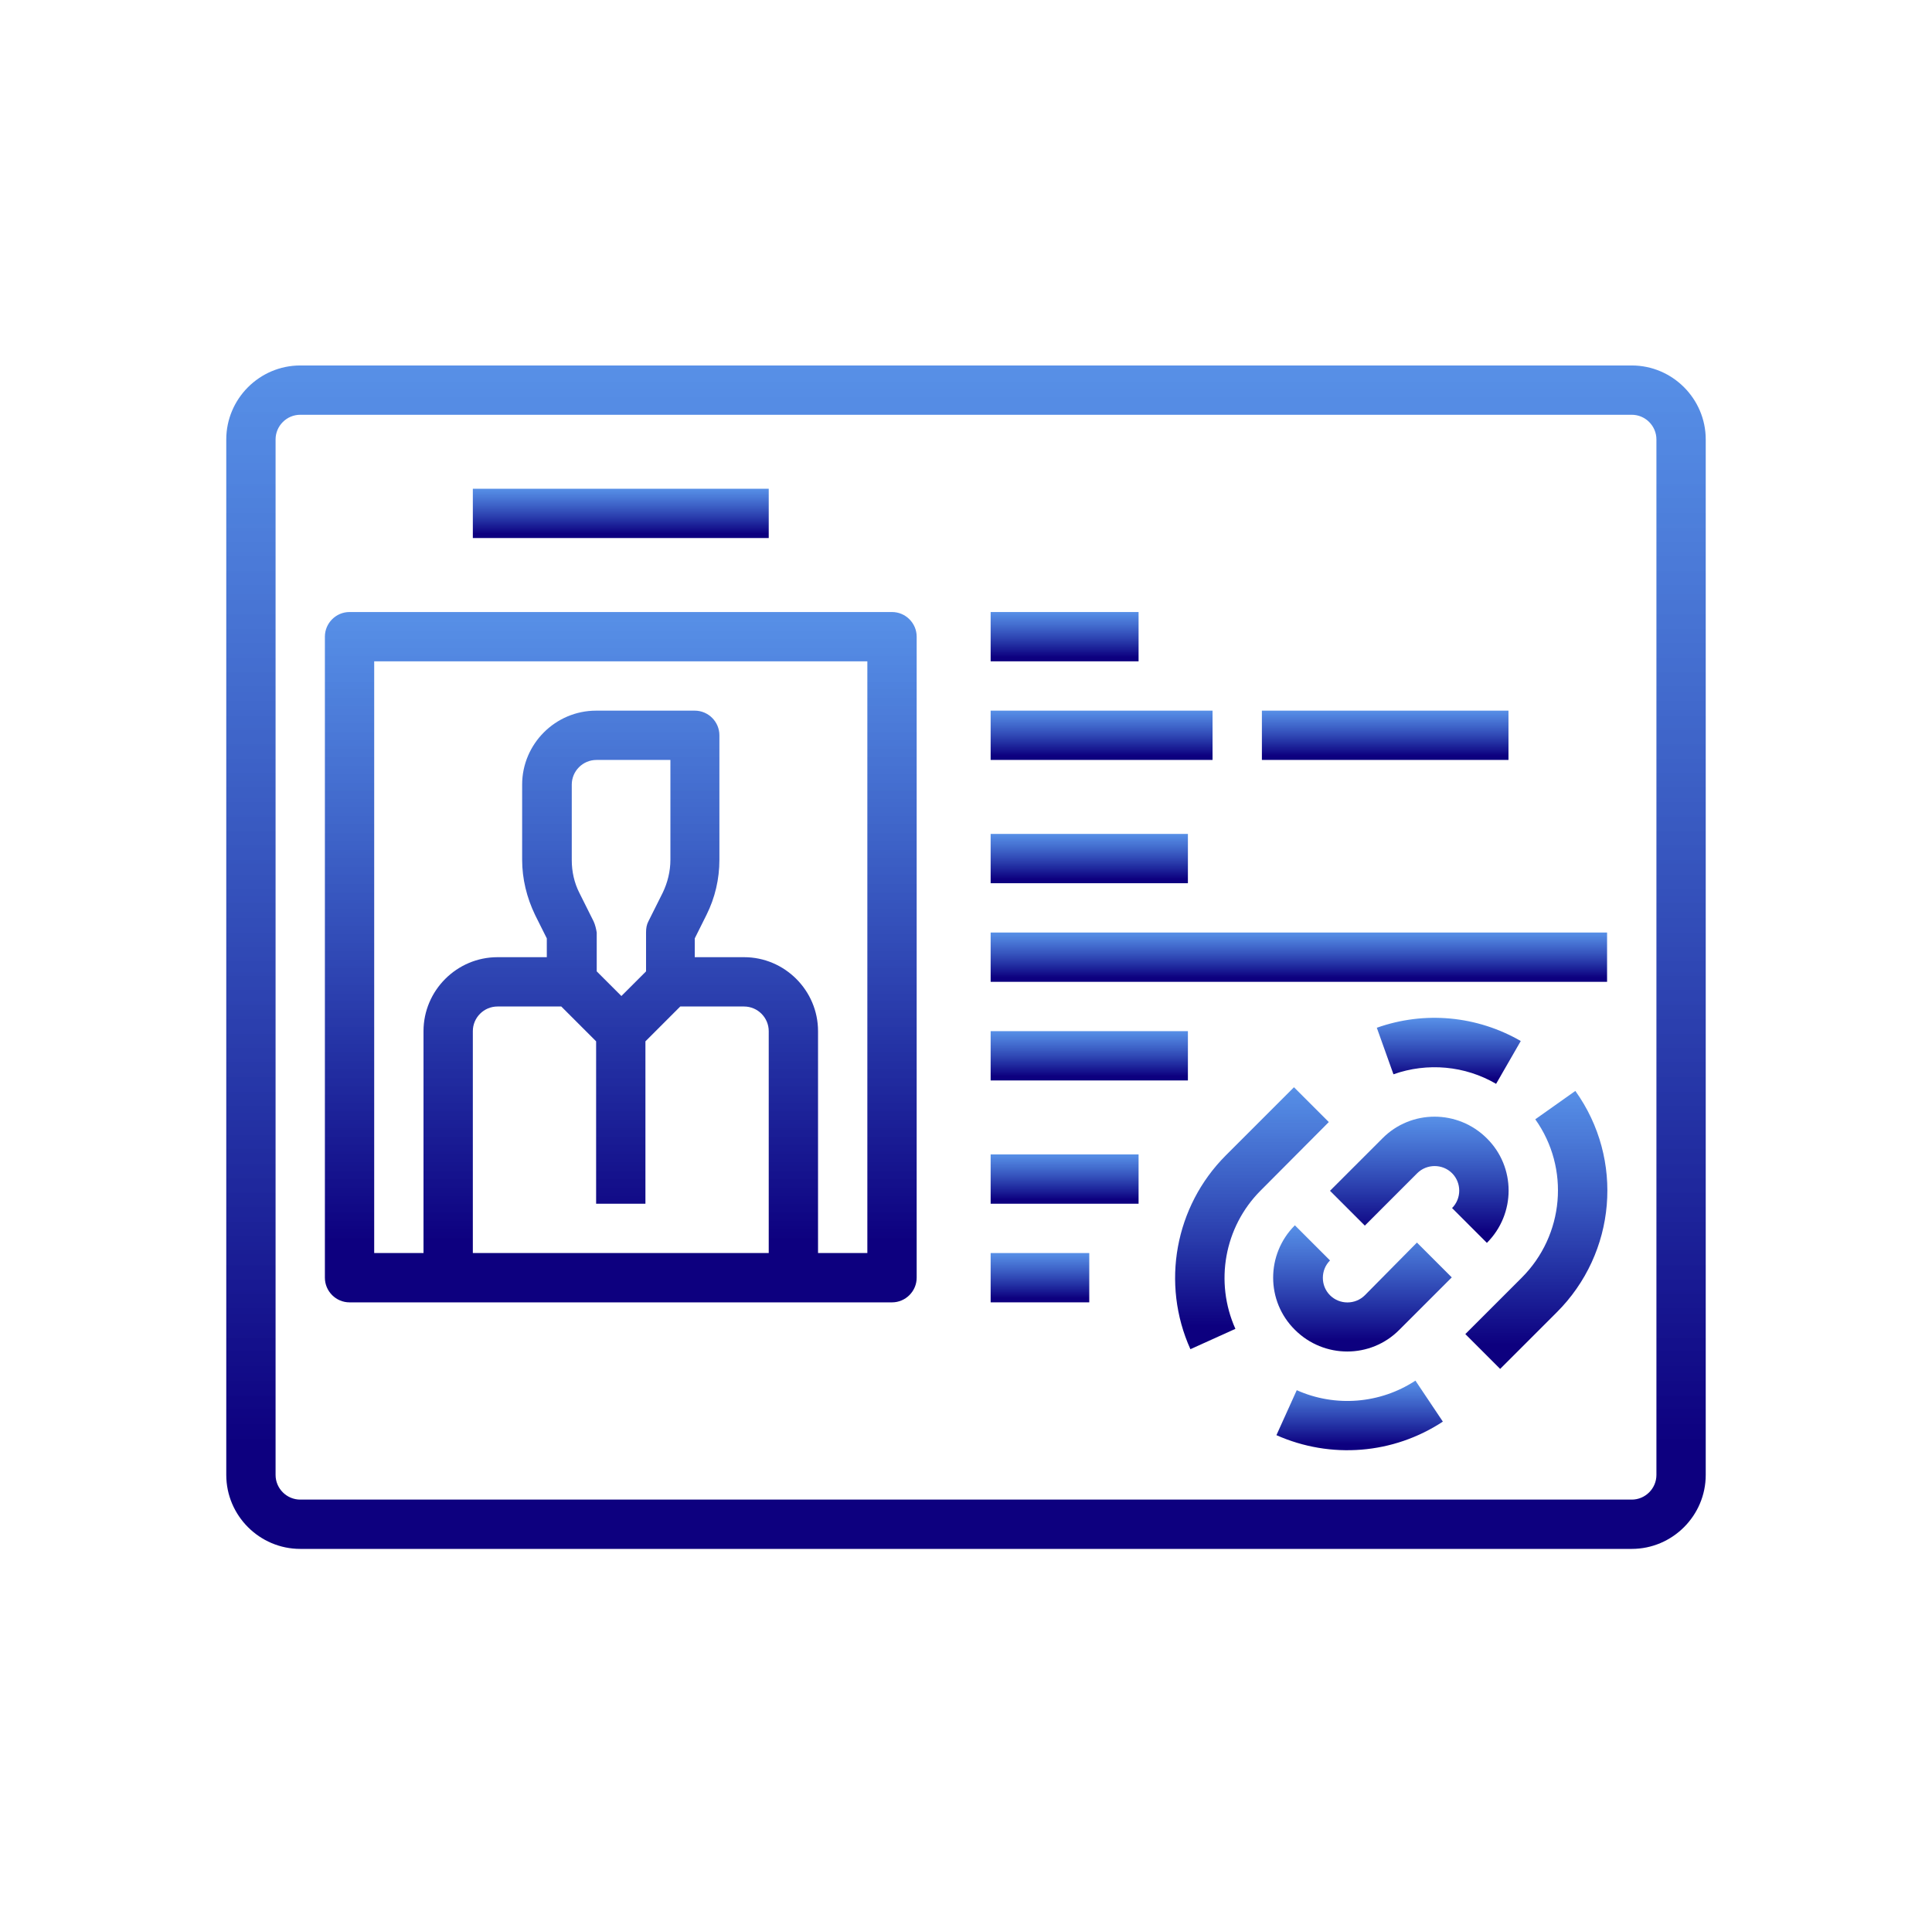
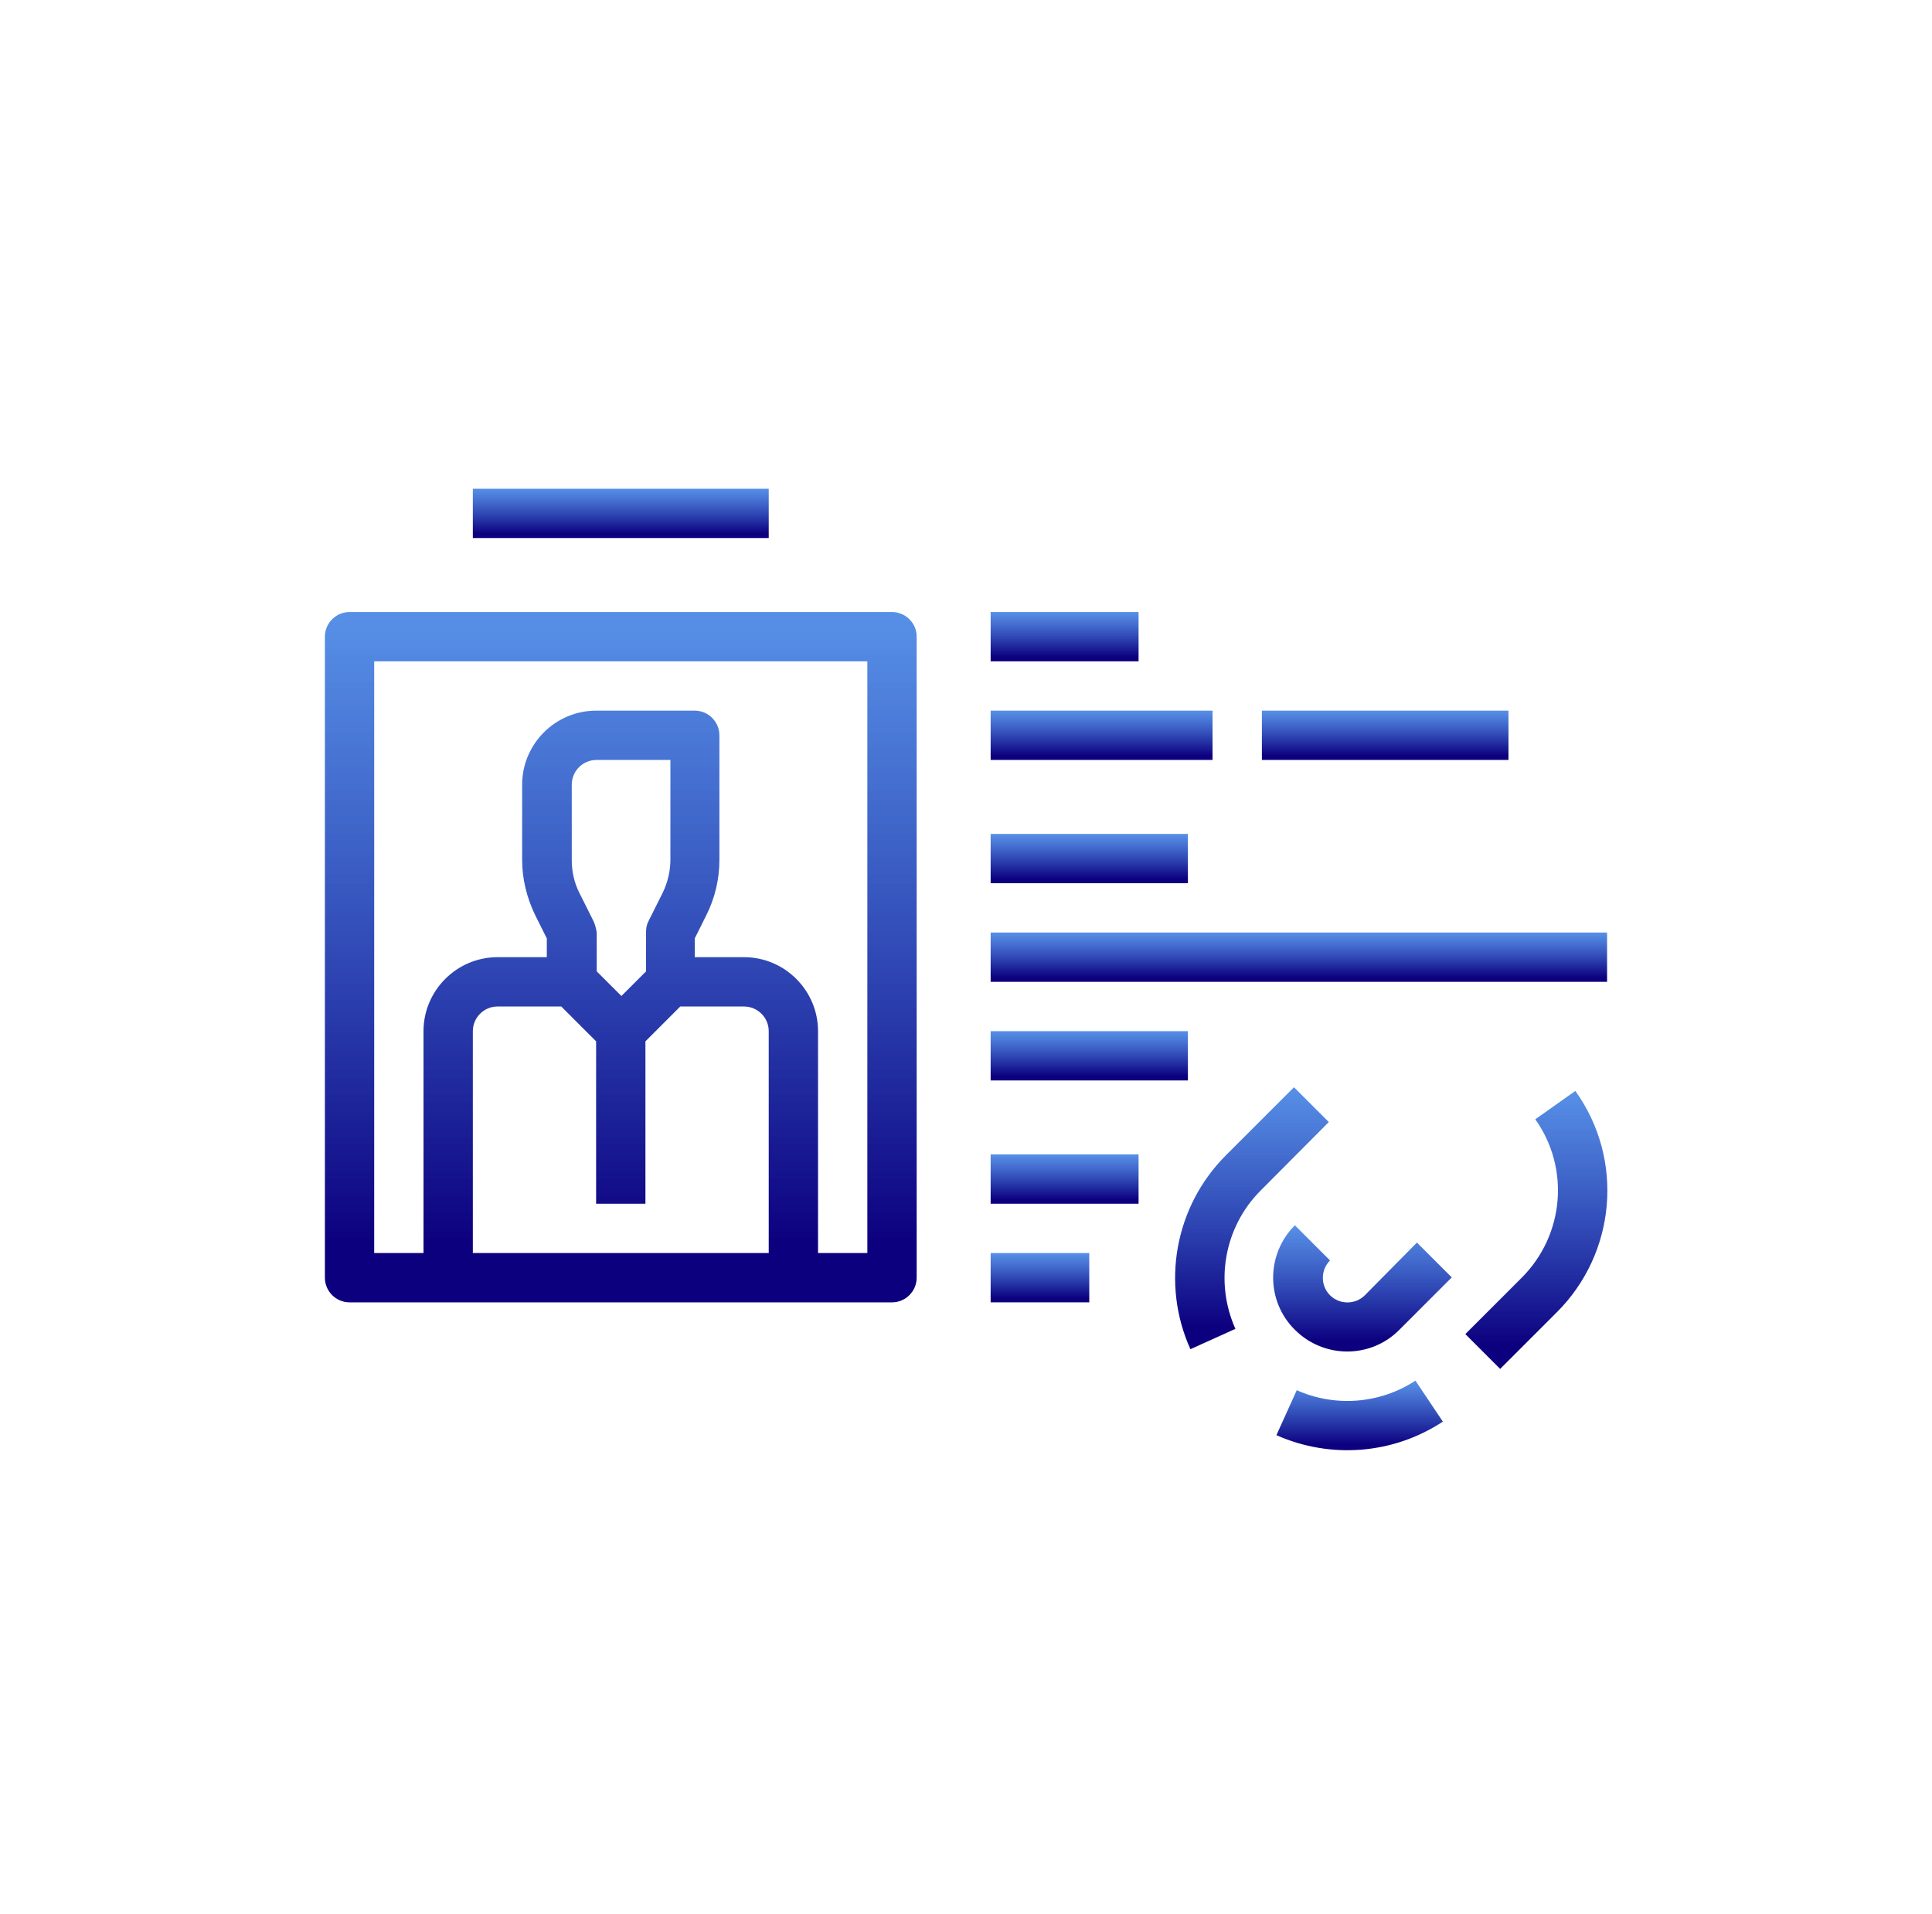
<svg xmlns="http://www.w3.org/2000/svg" width="111" height="110" viewBox="0 0 111 110" fill="none">
-   <path d="M93.75 21H17.25C14.912 21 13 22.913 13 25.25V84.75C13 87.088 14.912 89 17.25 89H93.75C96.088 89 98 87.088 98 84.75V25.25C98 22.913 96.088 21 93.75 21ZM95.167 84.75C95.167 85.529 94.529 86.167 93.75 86.167H17.25C16.471 86.167 15.833 85.529 15.833 84.75V25.25C15.833 24.471 16.471 23.833 17.25 23.833H93.75C94.529 23.833 95.167 24.471 95.167 25.25V84.75Z" fill="url(#paint0_linear_1208_1000)" />
  <path d="M51.249 35.167H20.082C19.303 35.167 18.666 35.804 18.666 36.584V73.417C18.666 74.196 19.303 74.834 20.082 74.834H51.249C52.028 74.834 52.666 74.196 52.666 73.417V36.584C52.666 35.804 52.028 35.167 51.249 35.167ZM44.166 72H27.166V59.25C27.166 58.471 27.803 57.834 28.582 57.834H32.248L34.249 59.835V69.167H37.082V59.835L39.083 57.834H42.749C43.528 57.834 44.166 58.471 44.166 59.25V72ZM34.107 52.946L33.293 51.317C32.992 50.733 32.85 50.077 32.85 49.422V45.084C32.85 44.304 33.487 43.667 34.267 43.667H38.517V49.404C38.517 50.06 38.357 50.715 38.074 51.299L37.259 52.928C37.153 53.123 37.118 53.336 37.118 53.566V55.815L35.701 57.231L34.284 55.815V53.584C34.249 53.371 34.196 53.141 34.107 52.946ZM49.832 72H46.999V59.25C46.999 56.913 45.086 55 42.749 55H39.916V53.92L40.588 52.574C41.084 51.583 41.332 50.502 41.332 49.404V42.25C41.332 41.471 40.695 40.834 39.916 40.834H34.249C31.911 40.834 29.999 42.746 29.999 45.084V49.404C29.999 50.502 30.265 51.583 30.743 52.574L31.416 53.92V55H28.582C26.245 55 24.332 56.913 24.332 59.25V72H21.499V38H49.832V72Z" fill="url(#paint1_linear_1208_1000)" />
  <path d="M44.166 28.083H27.166V30.916H44.166V28.083Z" fill="url(#paint2_linear_1208_1000)" />
-   <path d="M85.427 71.416C87.091 69.751 87.091 67.059 85.427 65.412C83.762 63.748 81.07 63.748 79.424 65.412L76.413 68.423L78.414 70.424L81.424 67.413C81.974 66.865 82.877 66.865 83.426 67.413C83.975 67.963 83.975 68.866 83.426 69.415L85.427 71.416Z" fill="url(#paint3_linear_1208_1000)" />
  <path d="M78.415 74.426C77.866 74.975 76.963 74.975 76.414 74.426C75.865 73.877 75.865 72.974 76.414 72.425L74.395 70.406C72.731 72.071 72.731 74.763 74.395 76.409C76.06 78.074 78.752 78.074 80.398 76.409L83.409 73.399L81.408 71.398L78.415 74.426Z" fill="url(#paint4_linear_1208_1000)" />
-   <path d="M88.207 64.315C90.208 67.13 89.872 70.973 87.428 73.417L85.427 75.418L84.188 76.657L86.189 78.658L87.428 77.419L89.429 75.418C92.865 72 93.325 66.617 90.509 62.685L88.207 64.315Z" fill="url(#paint5_linear_1208_1000)" />
-   <path d="M80.059 61.729C82.007 61.039 84.168 61.233 85.956 62.278L87.373 59.817C84.858 58.365 81.848 58.081 79.103 59.055L80.059 61.729Z" fill="url(#paint6_linear_1208_1000)" />
+   <path d="M88.207 64.315C90.208 67.13 89.872 70.973 87.428 73.417L85.427 75.418L84.188 76.657L86.189 78.658L89.429 75.418C92.865 72 93.325 66.617 90.509 62.685L88.207 64.315Z" fill="url(#paint5_linear_1208_1000)" />
  <path d="M76.344 64.474L74.343 62.473L70.412 66.404C67.507 69.326 66.693 73.753 68.393 77.525L70.978 76.356C69.774 73.664 70.341 70.512 72.413 68.423L76.344 64.474Z" fill="url(#paint7_linear_1208_1000)" />
  <path d="M74.503 79.88L73.335 82.465C76.451 83.847 80.046 83.563 82.897 81.686L81.321 79.331C79.302 80.659 76.717 80.872 74.503 79.88Z" fill="url(#paint8_linear_1208_1000)" />
  <path d="M65.415 35.167H56.916V38H65.415V35.167Z" fill="url(#paint9_linear_1208_1000)" />
  <path d="M86.667 40.833H72.5V43.666H86.667V40.833Z" fill="url(#paint10_linear_1208_1000)" />
  <path d="M69.665 40.833H56.916V43.666H69.665V40.833Z" fill="url(#paint11_linear_1208_1000)" />
  <path d="M68.249 47.917H56.916V50.75H68.249V47.917Z" fill="url(#paint12_linear_1208_1000)" />
  <path d="M92.332 53.583H56.916V56.416H92.332V53.583Z" fill="url(#paint13_linear_1208_1000)" />
  <path d="M68.249 59.25H56.916V62.083H68.249V59.25Z" fill="url(#paint14_linear_1208_1000)" />
  <path d="M65.415 66.333H56.916V69.166H65.415V66.333Z" fill="url(#paint15_linear_1208_1000)" />
  <path d="M62.582 72H56.916V74.833H62.582V72Z" fill="url(#paint16_linear_1208_1000)" />
  <defs>
    <linearGradient id="paint0_linear_1208_1000" x1="69.004" y1="-1.692" x2="69.004" y2="83.077" gradientUnits="userSpaceOnUse">
      <stop stop-color="#1586FF" stop-opacity="0.6" />
      <stop offset="1" stop-color="#0D007F" />
    </linearGradient>
    <linearGradient id="paint1_linear_1208_1000" x1="41.067" y1="21.93" x2="41.067" y2="71.378" gradientUnits="userSpaceOnUse">
      <stop stop-color="#1586FF" stop-opacity="0.6" />
      <stop offset="1" stop-color="#0D007F" />
    </linearGradient>
    <linearGradient id="paint2_linear_1208_1000" x1="38.366" y1="27.138" x2="38.366" y2="30.67" gradientUnits="userSpaceOnUse">
      <stop stop-color="#1586FF" stop-opacity="0.6" />
      <stop offset="1" stop-color="#0D007F" />
    </linearGradient>
    <linearGradient id="paint3_linear_1208_1000" x1="83.174" y1="61.744" x2="83.174" y2="70.784" gradientUnits="userSpaceOnUse">
      <stop stop-color="#1586FF" stop-opacity="0.6" />
      <stop offset="1" stop-color="#0D007F" />
    </linearGradient>
    <linearGradient id="paint4_linear_1208_1000" x1="79.908" y1="67.986" x2="79.908" y2="77.026" gradientUnits="userSpaceOnUse">
      <stop stop-color="#1586FF" stop-opacity="0.6" />
      <stop offset="1" stop-color="#0D007F" />
    </linearGradient>
    <linearGradient id="paint5_linear_1208_1000" x1="89.565" y1="57.355" x2="89.565" y2="77.267" gradientUnits="userSpaceOnUse">
      <stop stop-color="#1586FF" stop-opacity="0.6" />
      <stop offset="1" stop-color="#0D007F" />
    </linearGradient>
    <linearGradient id="paint6_linear_1208_1000" x1="84.552" y1="57.218" x2="84.552" y2="61.948" gradientUnits="userSpaceOnUse">
      <stop stop-color="#1586FF" stop-opacity="0.6" />
      <stop offset="1" stop-color="#0D007F" />
    </linearGradient>
    <linearGradient id="paint7_linear_1208_1000" x1="73.332" y1="57.45" x2="73.332" y2="76.214" gradientUnits="userSpaceOnUse">
      <stop stop-color="#1586FF" stop-opacity="0.6" />
      <stop offset="1" stop-color="#0D007F" />
    </linearGradient>
    <linearGradient id="paint8_linear_1208_1000" x1="79.635" y1="77.996" x2="79.635" y2="82.982" gradientUnits="userSpaceOnUse">
      <stop stop-color="#1586FF" stop-opacity="0.6" />
      <stop offset="1" stop-color="#0D007F" />
    </linearGradient>
    <linearGradient id="paint9_linear_1208_1000" x1="62.516" y1="34.221" x2="62.516" y2="37.753" gradientUnits="userSpaceOnUse">
      <stop stop-color="#1586FF" stop-opacity="0.6" />
      <stop offset="1" stop-color="#0D007F" />
    </linearGradient>
    <linearGradient id="paint10_linear_1208_1000" x1="81.834" y1="39.888" x2="81.834" y2="43.42" gradientUnits="userSpaceOnUse">
      <stop stop-color="#1586FF" stop-opacity="0.6" />
      <stop offset="1" stop-color="#0D007F" />
    </linearGradient>
    <linearGradient id="paint11_linear_1208_1000" x1="65.316" y1="39.888" x2="65.316" y2="43.42" gradientUnits="userSpaceOnUse">
      <stop stop-color="#1586FF" stop-opacity="0.6" />
      <stop offset="1" stop-color="#0D007F" />
    </linearGradient>
    <linearGradient id="paint12_linear_1208_1000" x1="64.383" y1="46.971" x2="64.383" y2="50.503" gradientUnits="userSpaceOnUse">
      <stop stop-color="#1586FF" stop-opacity="0.6" />
      <stop offset="1" stop-color="#0D007F" />
    </linearGradient>
    <linearGradient id="paint13_linear_1208_1000" x1="80.251" y1="52.638" x2="80.251" y2="56.17" gradientUnits="userSpaceOnUse">
      <stop stop-color="#1586FF" stop-opacity="0.6" />
      <stop offset="1" stop-color="#0D007F" />
    </linearGradient>
    <linearGradient id="paint14_linear_1208_1000" x1="64.383" y1="58.304" x2="64.383" y2="61.837" gradientUnits="userSpaceOnUse">
      <stop stop-color="#1586FF" stop-opacity="0.6" />
      <stop offset="1" stop-color="#0D007F" />
    </linearGradient>
    <linearGradient id="paint15_linear_1208_1000" x1="62.516" y1="65.388" x2="62.516" y2="68.92" gradientUnits="userSpaceOnUse">
      <stop stop-color="#1586FF" stop-opacity="0.6" />
      <stop offset="1" stop-color="#0D007F" />
    </linearGradient>
    <linearGradient id="paint16_linear_1208_1000" x1="60.649" y1="71.055" x2="60.649" y2="74.587" gradientUnits="userSpaceOnUse">
      <stop stop-color="#1586FF" stop-opacity="0.6" />
      <stop offset="1" stop-color="#0D007F" />
    </linearGradient>
  </defs>
</svg>